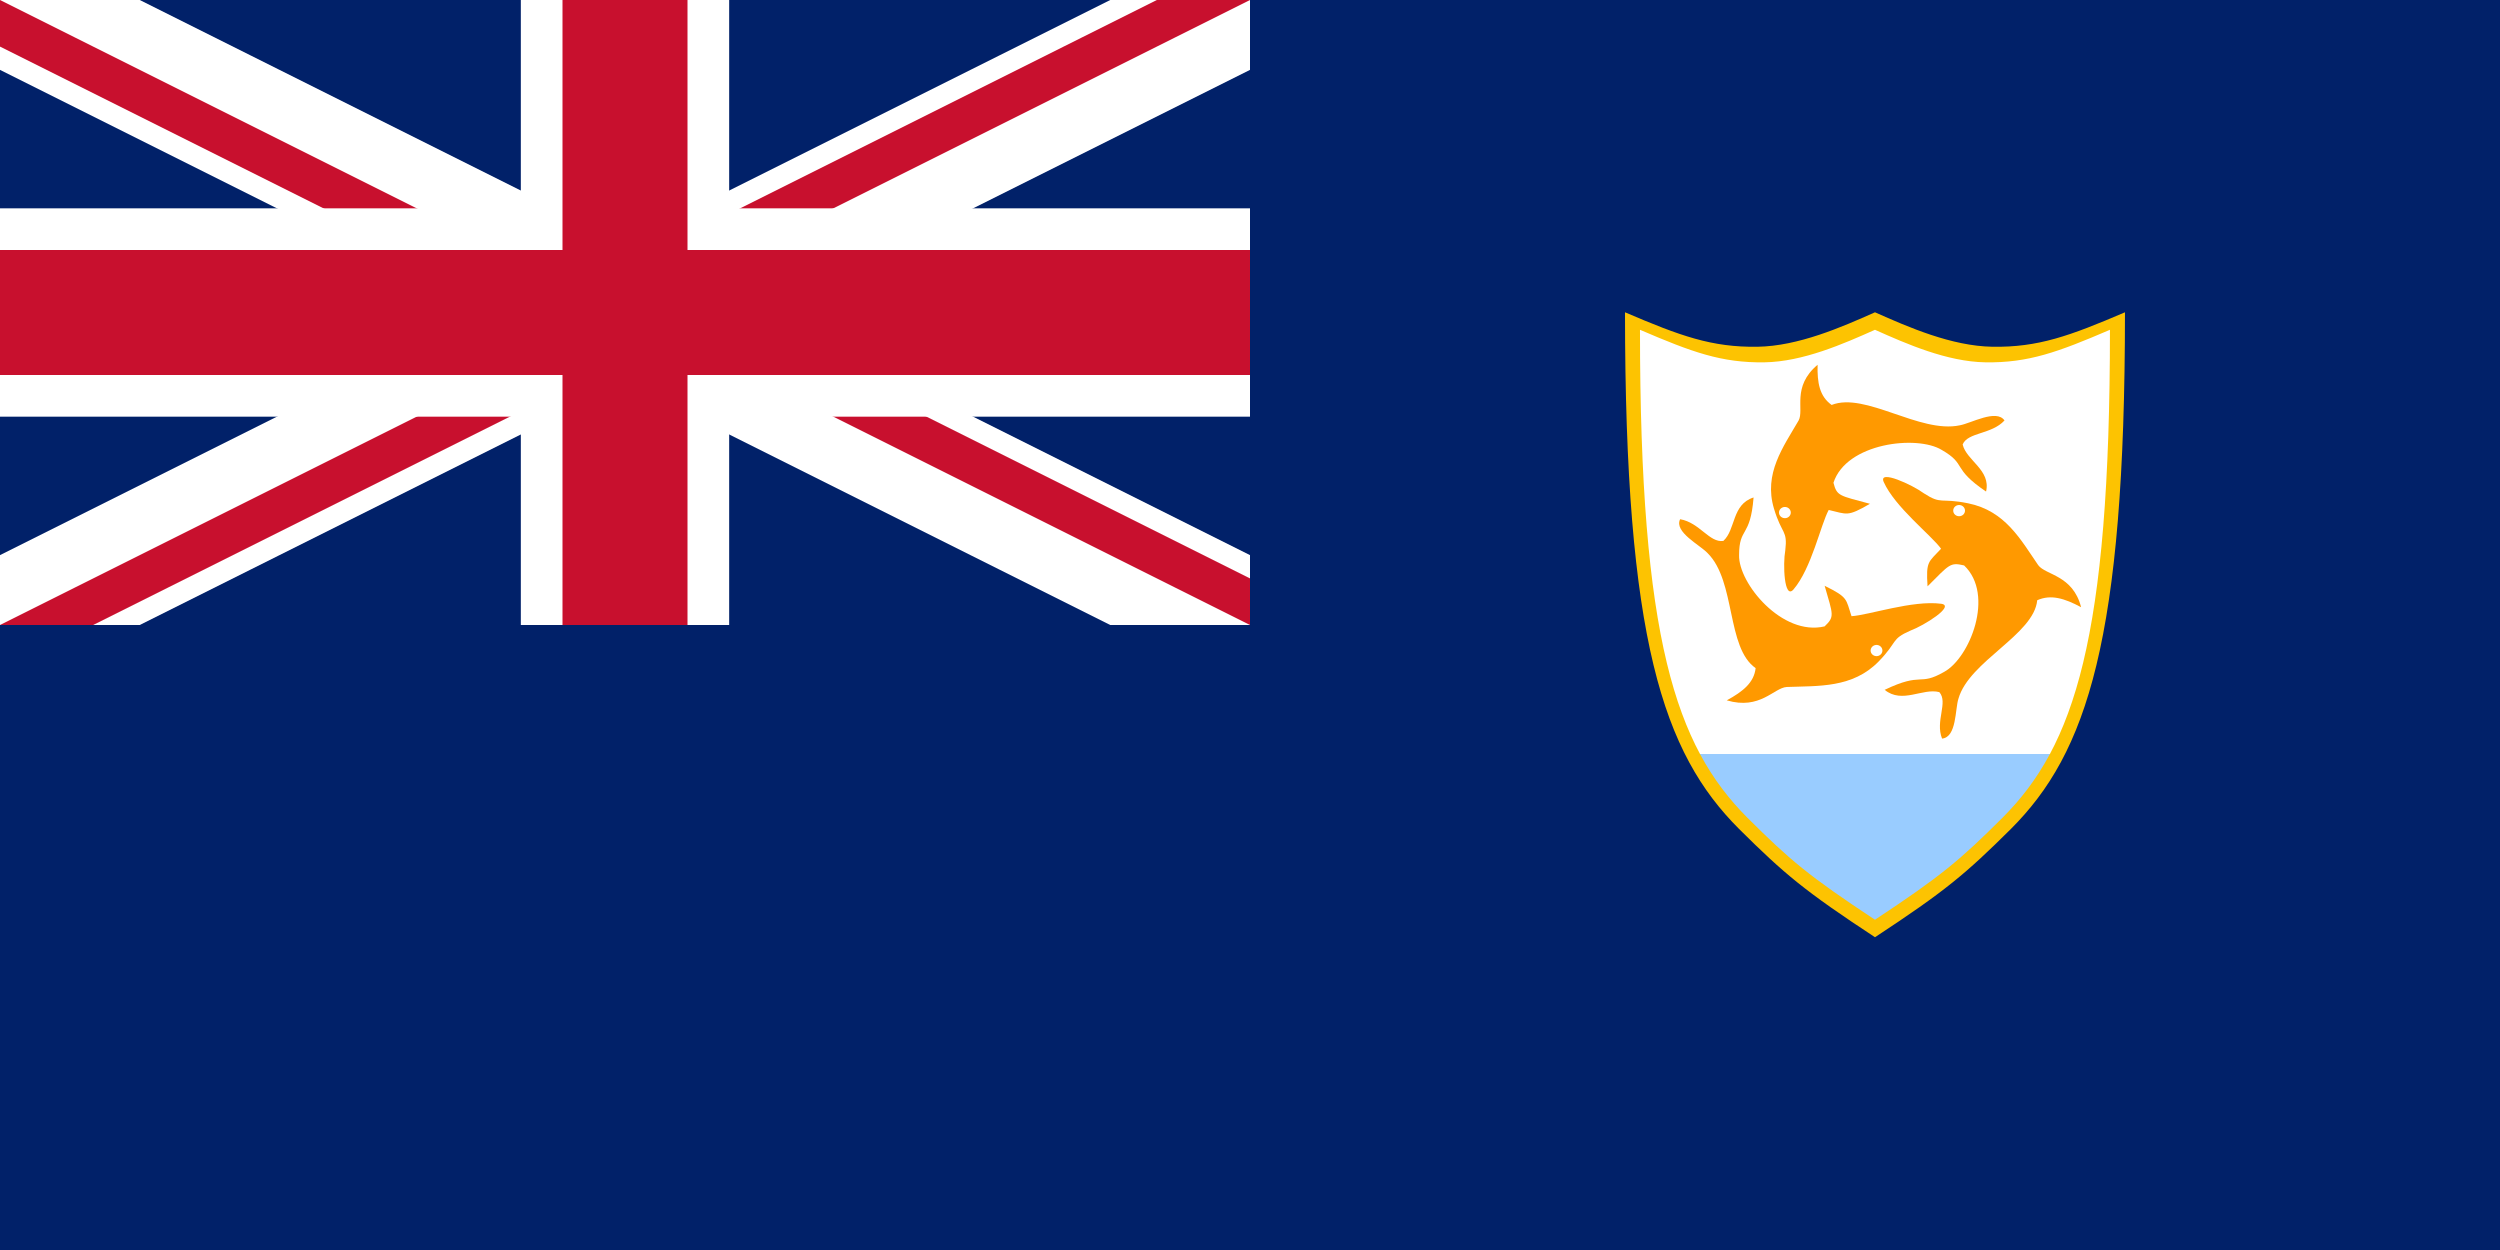
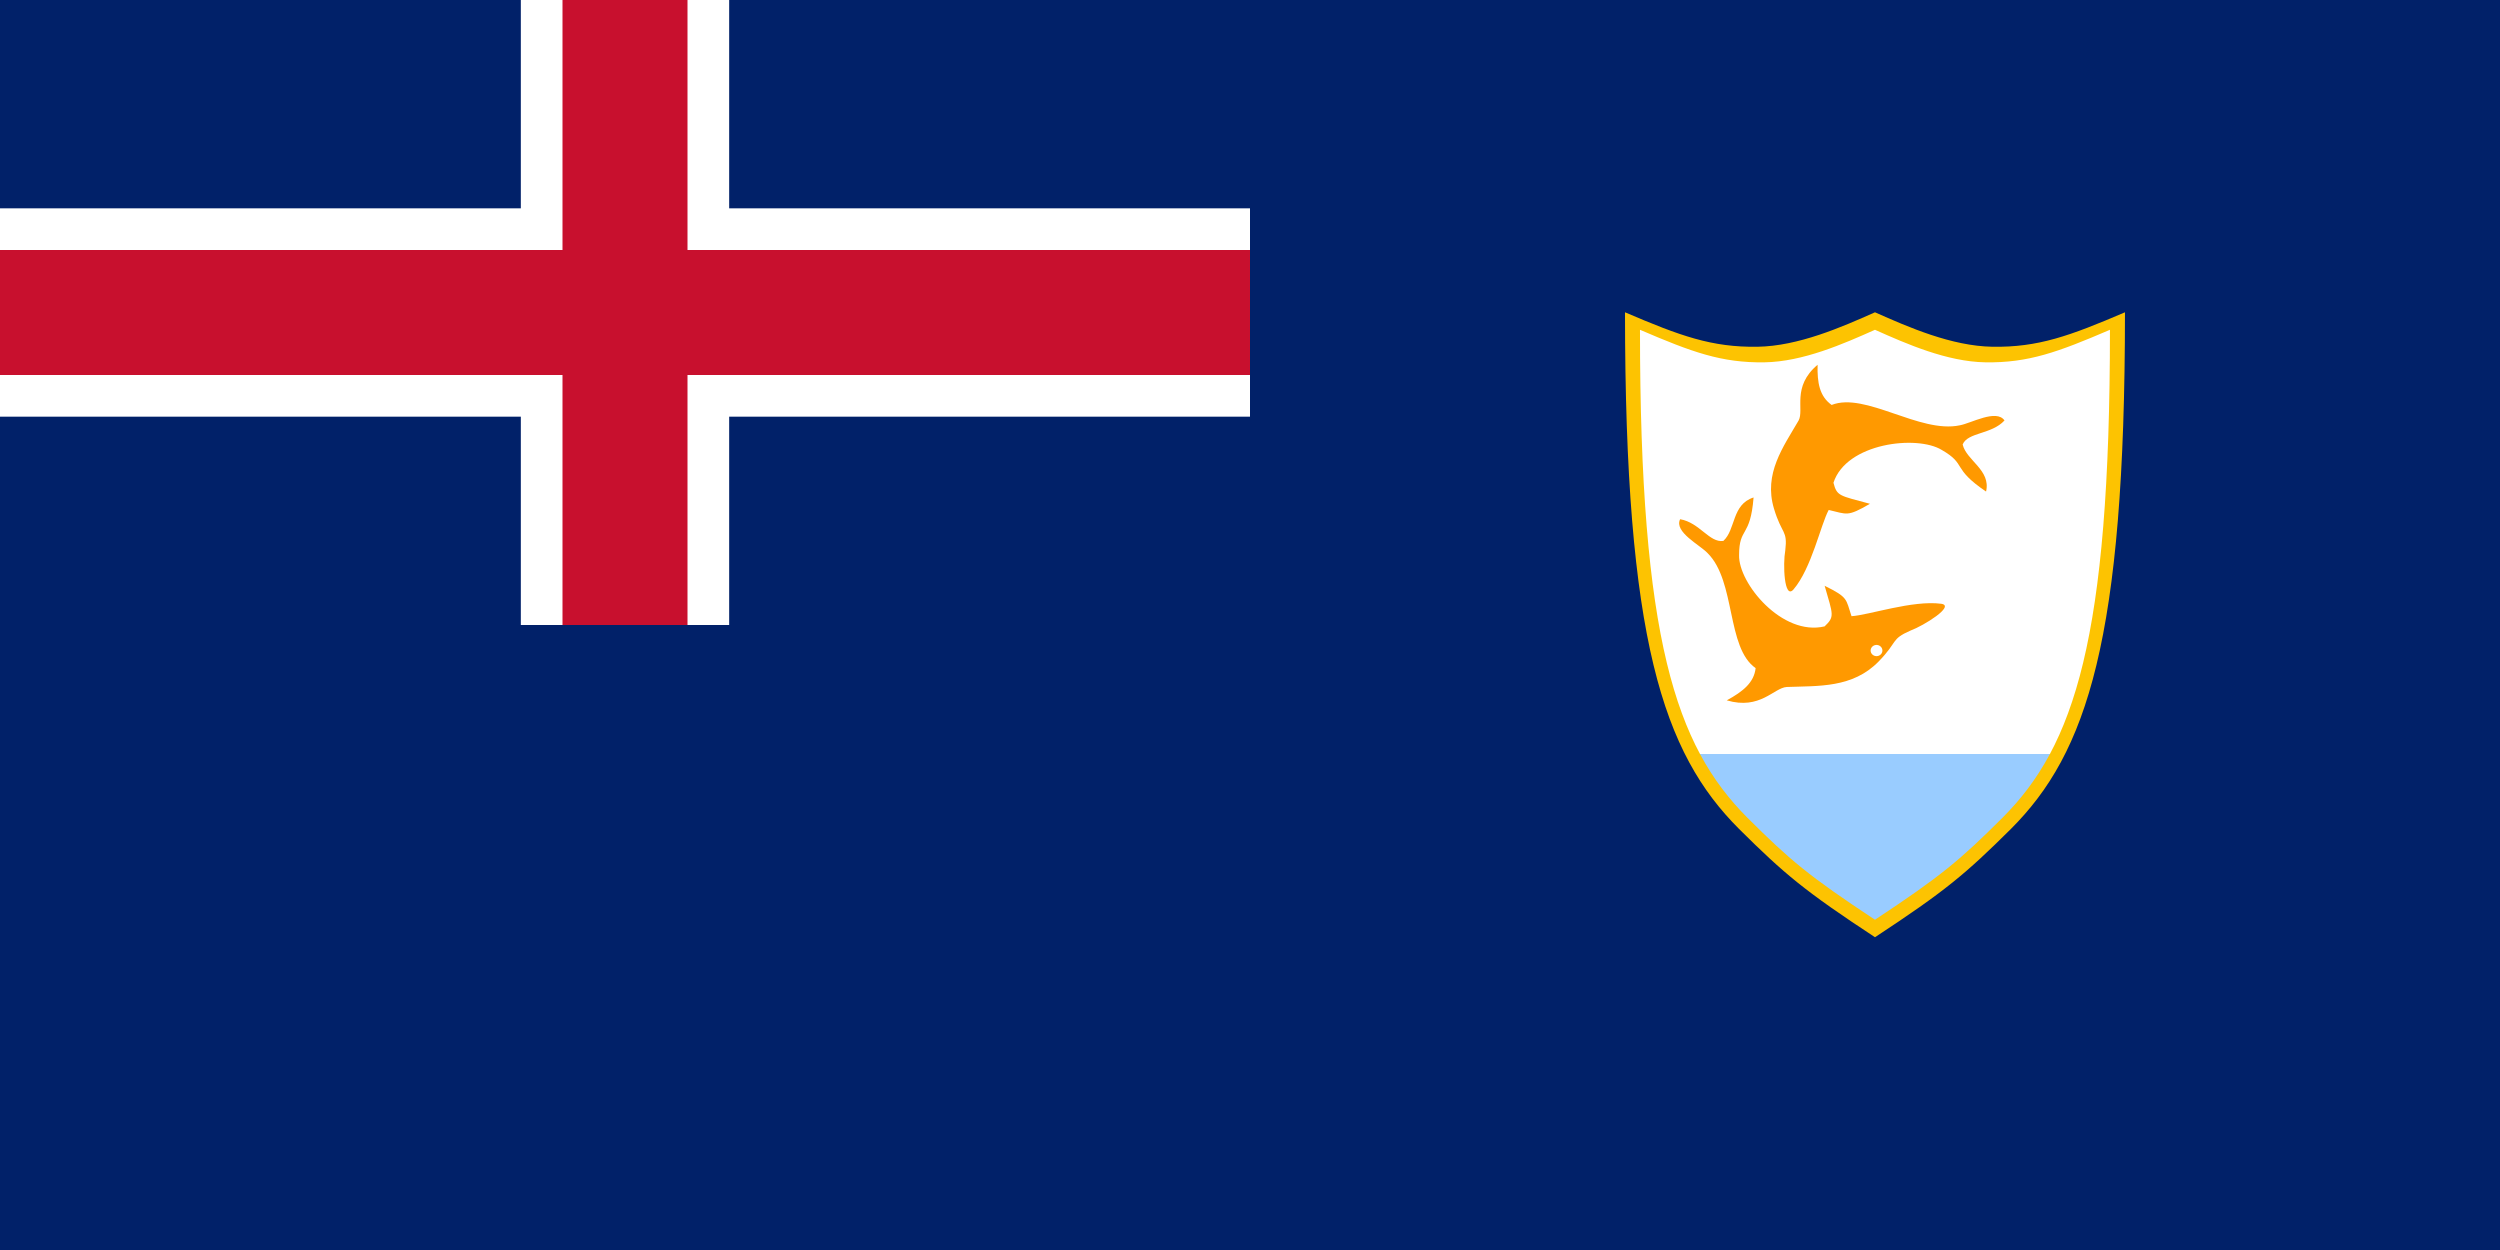
<svg xmlns="http://www.w3.org/2000/svg" height="600" width="1200">
  <clipPath id="a">
    <path d="m0 0v150h700v150h-100zm600 0h-300v350h-300v-50z" />
  </clipPath>
  <path d="m0 0h1200v600h-1200z" fill="#012169" />
-   <path d="m0 0 600 300m0-300-600 300" stroke="#fff" stroke-width="60" />
-   <path clip-path="url(#a)" d="m0 0 600 300m0-300-600 300" stroke="#c8102e" stroke-width="40" />
  <path d="m300 0v350m-300-200h700" stroke="#fff" stroke-width="100" />
  <path d="m300 0v350m-300-200h700" stroke="#c8102e" stroke-width="60" />
  <path d="m0 300h600v-300h200v400h-800z" fill="#012169" />
  <g transform="matrix(4.535 0 0 4.535 780 -897.024)">
    <path d="m1.058 232.177c0 33.296 3.861 44.769 11.59 52.498 4.61 4.576 6.653 6.298 13.81 11.002 7.157-4.704 9.201-6.426 13.81-11.002 7.729-7.729 11.59-19.202 11.59-52.498-5.622 2.407-8.825 3.574-13.461 3.502-4.147-.064-8.541-1.99-11.939-3.502-3.398 1.513-7.792 3.439-11.939 3.502-4.636.071-7.839-1.096-13.461-3.502z" fill="#fff" stroke-width=".381" />
    <g transform="matrix(.774 0 0 .737 -182.376 184.685)">
      <circle cx="15.078" cy="-30.977" fill="#fff" fill-rule="evenodd" r="0" />
      <g transform="translate(0 -0)">
-         <path d="m271 87c1.543 3.629 6.49 7.637 7.85 9.601-1.731 1.964-2.077 1.75-1.85 5.399 3.01-3.149 3.064-3.478 5-3 4.241 4.232.759 13.321-2.746 15.297-3.504 2.108-2.868-.073-8.12 2.569 2.408 2.059 5.198-.302 7.478.329 1.239 1.47-.589 4.149.374 6.672 2.015-.194 1.773-4.262 2.242-5.737 1.472-5.404 10.322-9.173 10.772-14.13 1.866-.876 3.731-.274 6 1-1.13-4.644-4.868-4.594-5.87-6.044-2.385-3.645-4.499-7.802-9.593-8.881-3.867-.819-3.578.246-6.056-1.444-1.543-1.201-6.231-3.473-5.481-1.631z" fill="#f90" />
-         <circle cx="281.317" cy="91.128" fill="#fff" fill-rule="evenodd" r=".806" />
-       </g>
+         </g>
      <g transform="matrix(-.467 -.884 .884 -.467 308.312 382.649)">
        <path d="m271 87c1.543 3.629 6.49 7.637 7.85 9.601-1.731 1.964-2.077 1.75-1.85 5.399 3.01-3.149 3.064-3.478 5-3 4.241 4.232.759 13.321-2.746 15.297-3.504 2.108-2.868-.073-8.12 2.569 2.408 2.059 5.198-.302 7.478.329 1.239 1.47-.589 4.149.374 6.672 2.015-.194 1.773-4.262 2.242-5.737 1.472-5.404 10.322-9.173 10.772-14.13 1.866-.876 3.731-.274 6 1-1.13-4.644-4.868-4.594-5.87-6.044-2.385-3.645-4.499-7.802-9.593-8.881-3.867-.819-3.578.246-6.056-1.444-1.543-1.201-6.231-3.473-5.481-1.631z" fill="#f90" />
-         <circle cx="281.317" cy="91.128" fill="#fff" fill-rule="evenodd" r=".806" />
      </g>
      <g transform="matrix(-.515 .857 -.857 -.515 492.998 -82.936)">
        <path d="m271 87c1.543 3.629 6.49 7.637 7.85 9.601-1.731 1.964-2.077 1.75-1.85 5.399 3.01-3.149 3.064-3.478 5-3 4.241 4.232.759 13.321-2.746 15.297-3.504 2.108-2.868-.073-8.12 2.569 2.408 2.059 5.198-.302 7.478.329 1.239 1.47-.589 4.149.374 6.672 2.015-.194 1.773-4.262 2.242-5.737 1.472-5.404 10.322-9.173 10.772-14.13 1.866-.876 3.731-.274 6 1-1.13-4.644-4.868-4.594-5.87-6.044-2.385-3.645-4.499-7.802-9.593-8.881-3.867-.819-3.578.246-6.056-1.444-1.543-1.201-6.231-3.473-5.481-1.631z" fill="#f90" />
        <circle cx="281.317" cy="91.128" fill="#fff" fill-rule="evenodd" r=".806" />
      </g>
    </g>
    <path d="m7.43 277.609c1.481 2.812 3.22 5.066 5.218 7.065 4.61 4.576 6.653 6.298 13.81 11.002 7.157-4.704 9.201-6.426 13.811-11.002 1.999-1.999 3.736-4.253 5.218-7.065z" fill="#9cf" stroke-width=".381" />
    <path d="m0 230.854c0 34.683 4.022 46.634 12.073 54.685 4.802 4.767 6.93 6.56 14.386 11.461 7.455-4.9 9.584-6.694 14.386-11.461 8.051-8.051 12.073-20.002 12.073-54.685-5.856 2.507-9.193 3.723-14.022 3.648-4.32-.067-8.897-2.073-12.436-3.648-3.54 1.576-8.117 3.582-12.436 3.648-4.829.074-8.166-1.141-14.022-3.648zm1.587 1.852c5.505 2.367 8.641 3.514 13.181 3.444 4.061-.063 8.363-1.957 11.69-3.444 3.327 1.487 7.63 3.382 11.69 3.444 4.539.07 7.676-1.077 13.181-3.444 0 32.741-3.78 44.023-11.348 51.623-4.514 4.5-6.515 6.193-13.523 10.819-7.008-4.626-9.009-6.319-13.523-10.819-7.568-7.6-11.348-18.882-11.348-51.623z" fill="#fdc301" stroke-width=".378" />
  </g>
</svg>